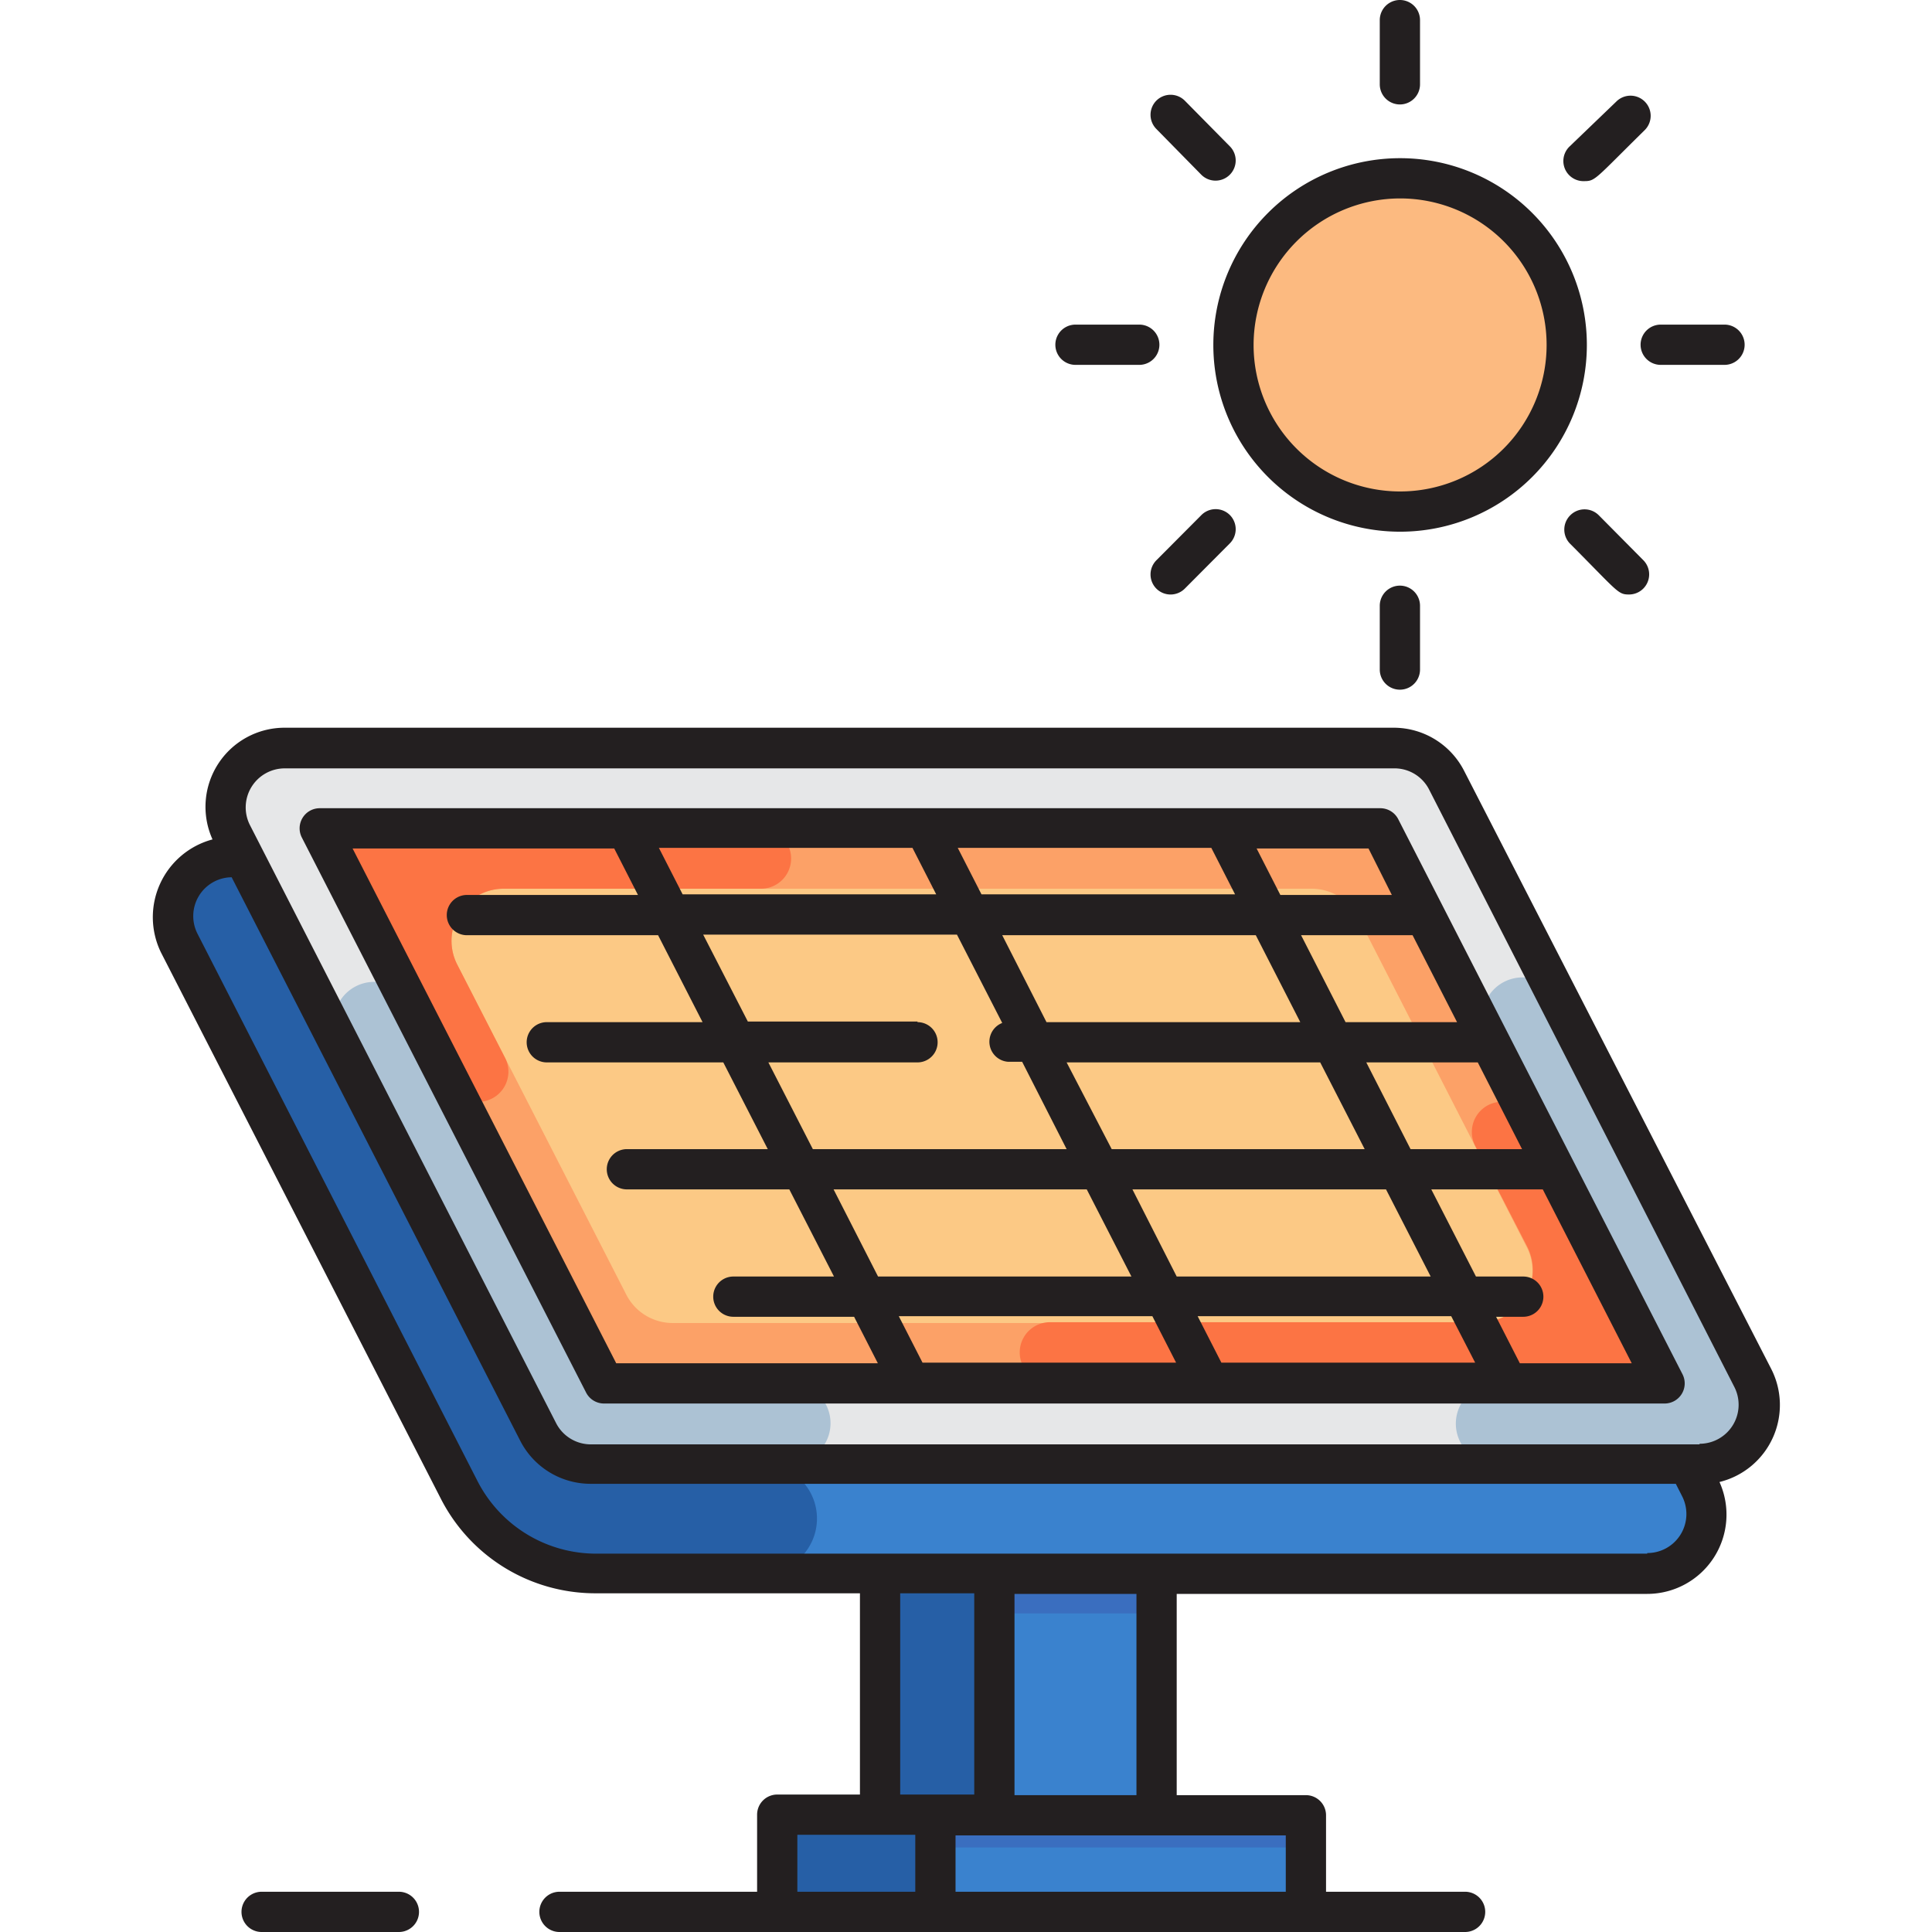
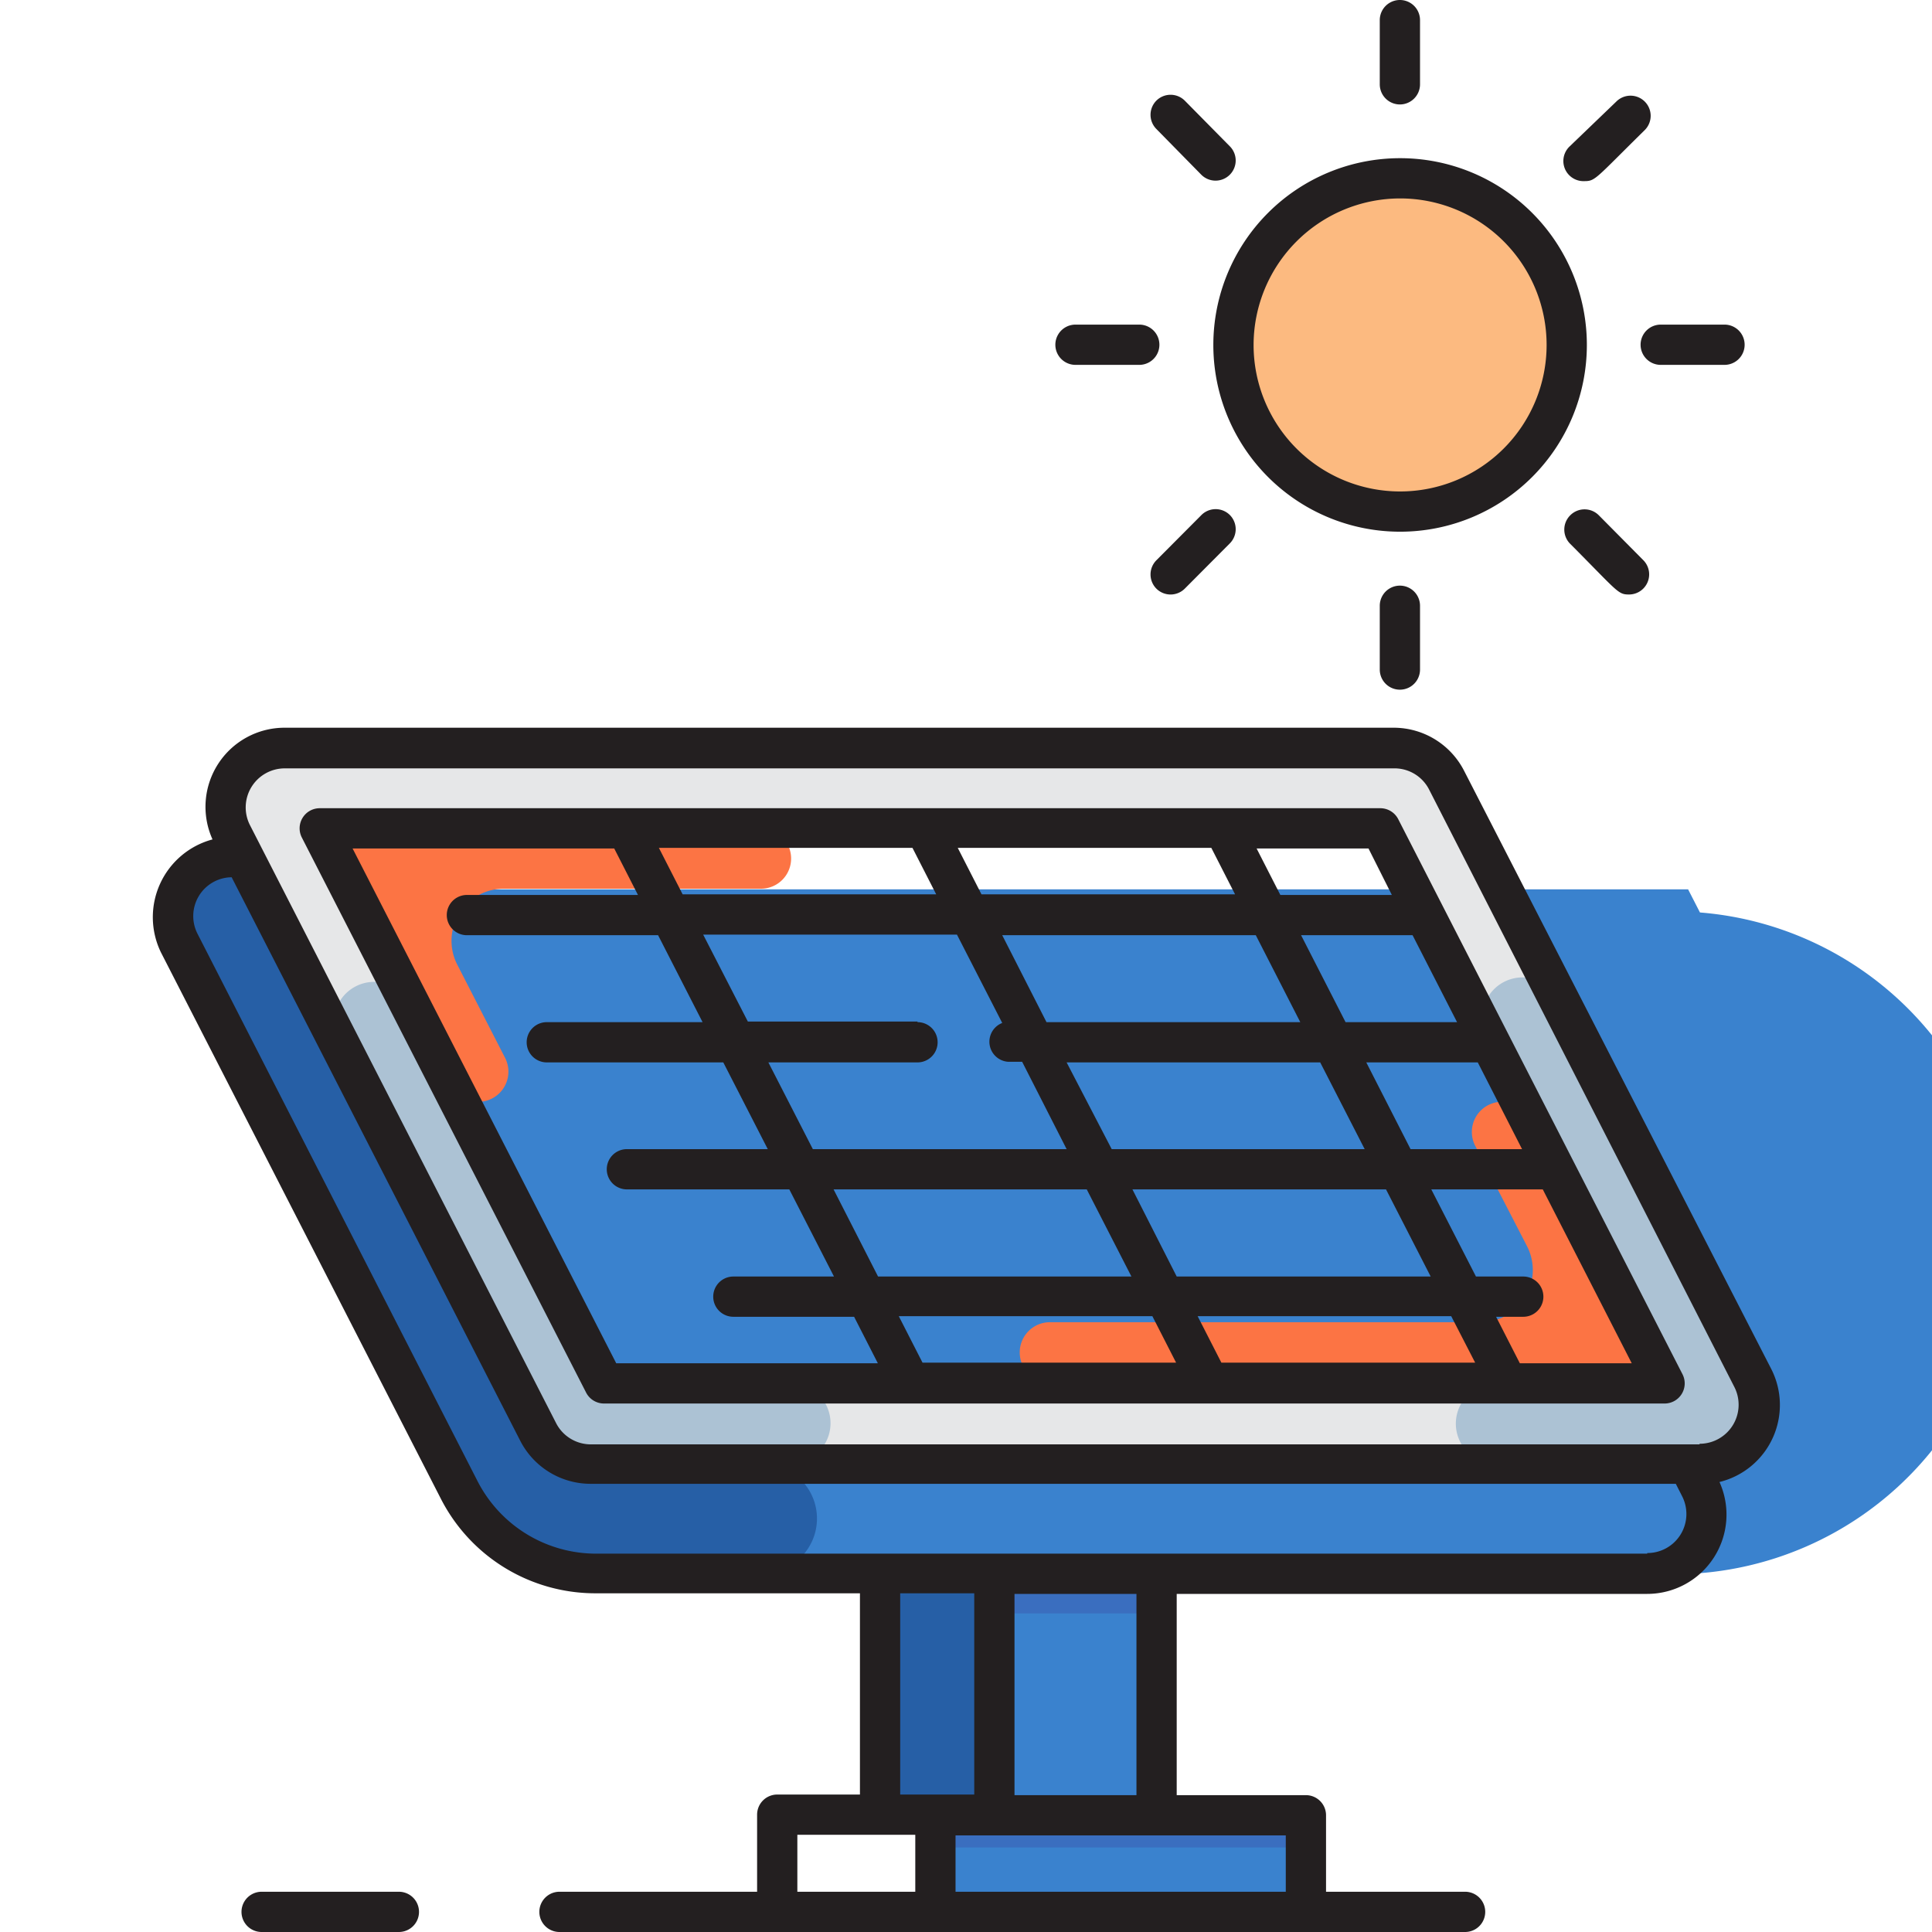
<svg xmlns="http://www.w3.org/2000/svg" viewBox="0 0 96 96" id="solar-panel">
  <g>
-     <path fill="#3a82ce" d="M81.85,78.17H29.64A7.65,7.65,0,0,1,22.83,74L8.93,46.87a2.94,2.94,0,0,1,2.62-4.28h.57L26.74,71.14a2.94,2.94,0,0,0,2.62,1.6H83.88l.59,1.15A2.94,2.94,0,0,1,81.85,78.17Z" />
+     <path fill="#3a82ce" d="M81.85,78.17H29.64A7.65,7.65,0,0,1,22.83,74L8.93,46.87a2.94,2.94,0,0,1,2.62-4.28h.57a2.94,2.94,0,0,0,2.62,1.6H83.88l.59,1.15A2.94,2.94,0,0,1,81.85,78.17Z" />
    <path fill="#265fa6" d="M29.36,72.74a2.94,2.94,0,0,1-2.62-1.6L12.12,42.59h-.57a2.94,2.94,0,0,0-2.62,4.28L22.83,74a7.65,7.65,0,0,0,6.81,4.17h8.07a2.72,2.72,0,1,0,0-5.43Z" />
    <path fill="#e6e7e8" d="M87.07,68.46,71.86,38.76a2.94,2.94,0,0,0-2.62-1.6H14.15a2.94,2.94,0,0,0-2.62,4.28l15.21,29.7a2.94,2.94,0,0,0,2.62,1.6H84.45A2.94,2.94,0,0,0,87.07,68.46ZM30,68.74,15.89,41.16h52.7L82.71,68.74Z" />
    <path fill="#acc2d4" d="M87.07 68.46l-9.63-18.8a2 2 0 10-3.57 1.82l8.84 17.26H74.34a2 2 0 000 4H84.45A2.94 2.94 0 0087.07 68.46zM30 68.74l-9.5-18.55A2 2 0 1017 52l9.79 19.12a2.94 2.94 0 002.62 1.6h9.82a2 2 0 002-2.39h0a2 2 0 00-2-1.61z" />
-     <polygon fill="#fcc985" points="30.01 68.74 82.71 68.74 68.59 41.16 15.89 41.16 30.01 68.74" />
-     <path fill="#fca167" d="M68.59,41.16H15.89L30,68.74h52.7Zm5,24.58H33.43a2.59,2.59,0,0,1-2.31-1.41l-8.4-16.4A2.59,2.59,0,0,1,25,44.16H65.18a2.59,2.59,0,0,1,2.3,1.41L75.88,62A2.59,2.59,0,0,1,73.57,65.74Z" />
    <path fill="#fc7444" d="M74.53 54.75a1.5 1.5 0 00-1.23 2.18l2.58 5a2.59 2.59 0 01-2.3 3.77H52.17a1.5 1.5 0 100 3H82.71L76 55.56A1.51 1.51 0 0074.53 54.75zM22.72 47.93A2.59 2.59 0 0125 44.16H37.81a1.5 1.5 0 000-3H15.89l6.54 12.77a1.52 1.52 0 001.33.82 1.5 1.5 0 001.34-2.18z" />
    <rect width="8.06" height="12.03" x="49.41" y="78.17" fill="#3a82ce" transform="rotate(180 53.44 84.185)" />
    <rect width="8.06" height="2" x="49.41" y="78.17" fill="#3a6ebf" transform="rotate(180 53.44 79.17)" />
    <rect width="5.68" height="12.03" x="43.72" y="78.17" fill="#265fa6" transform="rotate(180 46.565 84.185)" />
    <rect width="18.42" height="4.78" x="46.48" y="90.2" fill="#3a82ce" transform="rotate(180 55.685 92.595)" />
    <rect width="18.42" height="1.59" x="46.48" y="90.2" fill="#3a6ebf" transform="rotate(180 55.685 91)" />
-     <rect width="7.85" height="4.78" x="38.62" y="90.2" fill="#265fa6" transform="rotate(180 42.55 92.595)" />
    <circle cx="69.57" cy="17.14" r="8.28" fill="#fcba80" />
    <path fill="#231f20" d="M88,68,72.75,38.3a3.93,3.93,0,0,0-3.51-2.14H14.15a3.93,3.93,0,0,0-3.59,5.55A4,4,0,0,0,8,47.33l13.9,27.13a8.62,8.62,0,0,0,7.7,4.71H42.73v10H38.62a1,1,0,0,0-1,1V94H27.8a1,1,0,1,0,0,2h45a1,1,0,0,0,0-2H65.89V90.2a1,1,0,0,0-1-1H58.47v-10H81.85a3.94,3.94,0,0,0,3.59-5.56A3.94,3.94,0,0,0,88,68ZM44.73,79.17h3.68v10H44.73Zm-5.11,12h5.86V94H39.62ZM63.89,94H47.48V91.2H63.89ZM56.47,89.2H50.41v-10h6.06Zm25.38-12H29.64a6.62,6.62,0,0,1-5.92-3.62L9.82,46.41a1.93,1.93,0,0,1,1.69-2.82l14.34,28a3.93,3.93,0,0,0,3.51,2.14H83.27l.31.61A1.94,1.94,0,0,1,81.85,77.17Zm2.6-5.43H29.36a1.94,1.94,0,0,1-1.73-1.06L12.42,41a1.94,1.94,0,0,1,1.73-2.82H69.24A1.93,1.93,0,0,1,71,39.21L86.18,68.92A1.94,1.94,0,0,1,84.45,71.74Z" />
    <path fill="#231f20" d="M69.48 40.71a1 1 0 00-.89-.55H15.89A1 1 0 0015 41.62L29.12 69.19a1 1 0 00.89.55h52.7a1 1 0 00.89-1.46zm-8.79 27l-1.18-2.31h12.6l1.19 2.31zm-14.85 0l-1.18-2.31h12.6l1.18 2.31zm-.25-16.95H37.16l-2.22-4.32H47.55l2.25 4.39a1 1 0 00.3 1.93h.69L53 57.1H40.39l-2.21-4.31h7.41a1 1 0 000-2zm-.25-8.63l1.18 2.31H33.92l-1.18-2.31zm14.85 0l1.18 2.31H48.77l-1.18-2.31zM72.4 50.79H66.86l-2.21-4.32h5.54zm-7.79 0H52L49.8 46.47H62.4zM54 59.1l2.22 4.33H43.63L41.42 59.1zm4.47 4.33L56.27 59.1h12.6l2.22 4.33zM55.24 57.1L53 52.79h12.6l2.21 4.31zm12.65-4.31h5.54l2.2 4.31H70.09zm1.27-8.32H63.62l-1.18-2.31H68zM17.52 42.16h13l1.18 2.31h-8.5a1 1 0 000 2H32.7l2.21 4.32H27.17a1 1 0 000 2h8.77l2.21 4.31h-7a1 1 0 000 2h8.07l2.22 4.33h-5a1 1 0 100 2h6l1.18 2.31h-13zm58 25.58l-1.18-2.31h1.35a1 1 0 000-2H73.34L71.12 59.1h5.54l4.42 8.64zM69.57 26.42a9.28 9.28 0 10-9.28-9.28A9.28 9.28 0 0069.57 26.42zm0-16.56a7.28 7.28 0 11-7.28 7.28A7.29 7.29 0 0169.57 9.86zM69.56 5.19a1 1 0 001-1V1a1 1 0 10-2 0V4.19A1 1 0 0069.56 5.19zM68.56 30.1v3.17a1 1 0 102 0V30.1a1 1 0 10-2 0zM81.52 17.13a1 1 0 001 1h3.17a1 1 0 000-2H82.52A1 1 0 0081.52 17.13zM53.44 18.13h3.17a1 1 0 000-2H53.44a1 1 0 000 2zM78.73 9c.55 0 .54-.12 3-2.54a1 1 0 000-1.41 1 1 0 00-1.42 0L78 7.27A1 1 0 0078.73 9zM59.69 25.6l-2.23 2.24a1 1 0 000 1.41 1 1 0 001.41 0L61.11 27a1 1 0 000-1.41A1 1 0 0059.69 25.6zM79.44 25.6a1 1 0 00-1.41 0A1 1 0 0078 27c2.4 2.41 2.39 2.54 2.94 2.54a1 1 0 00.71-1.71zM59.69 8.68a1 1 0 001.42 0 1 1 0 000-1.41L58.87 5a1 1 0 00-1.41 0 1 1 0 000 1.41zM19.83 94H13a1 1 0 000 2h6.82a1 1 0 000-2z" />
  </g>
</svg>